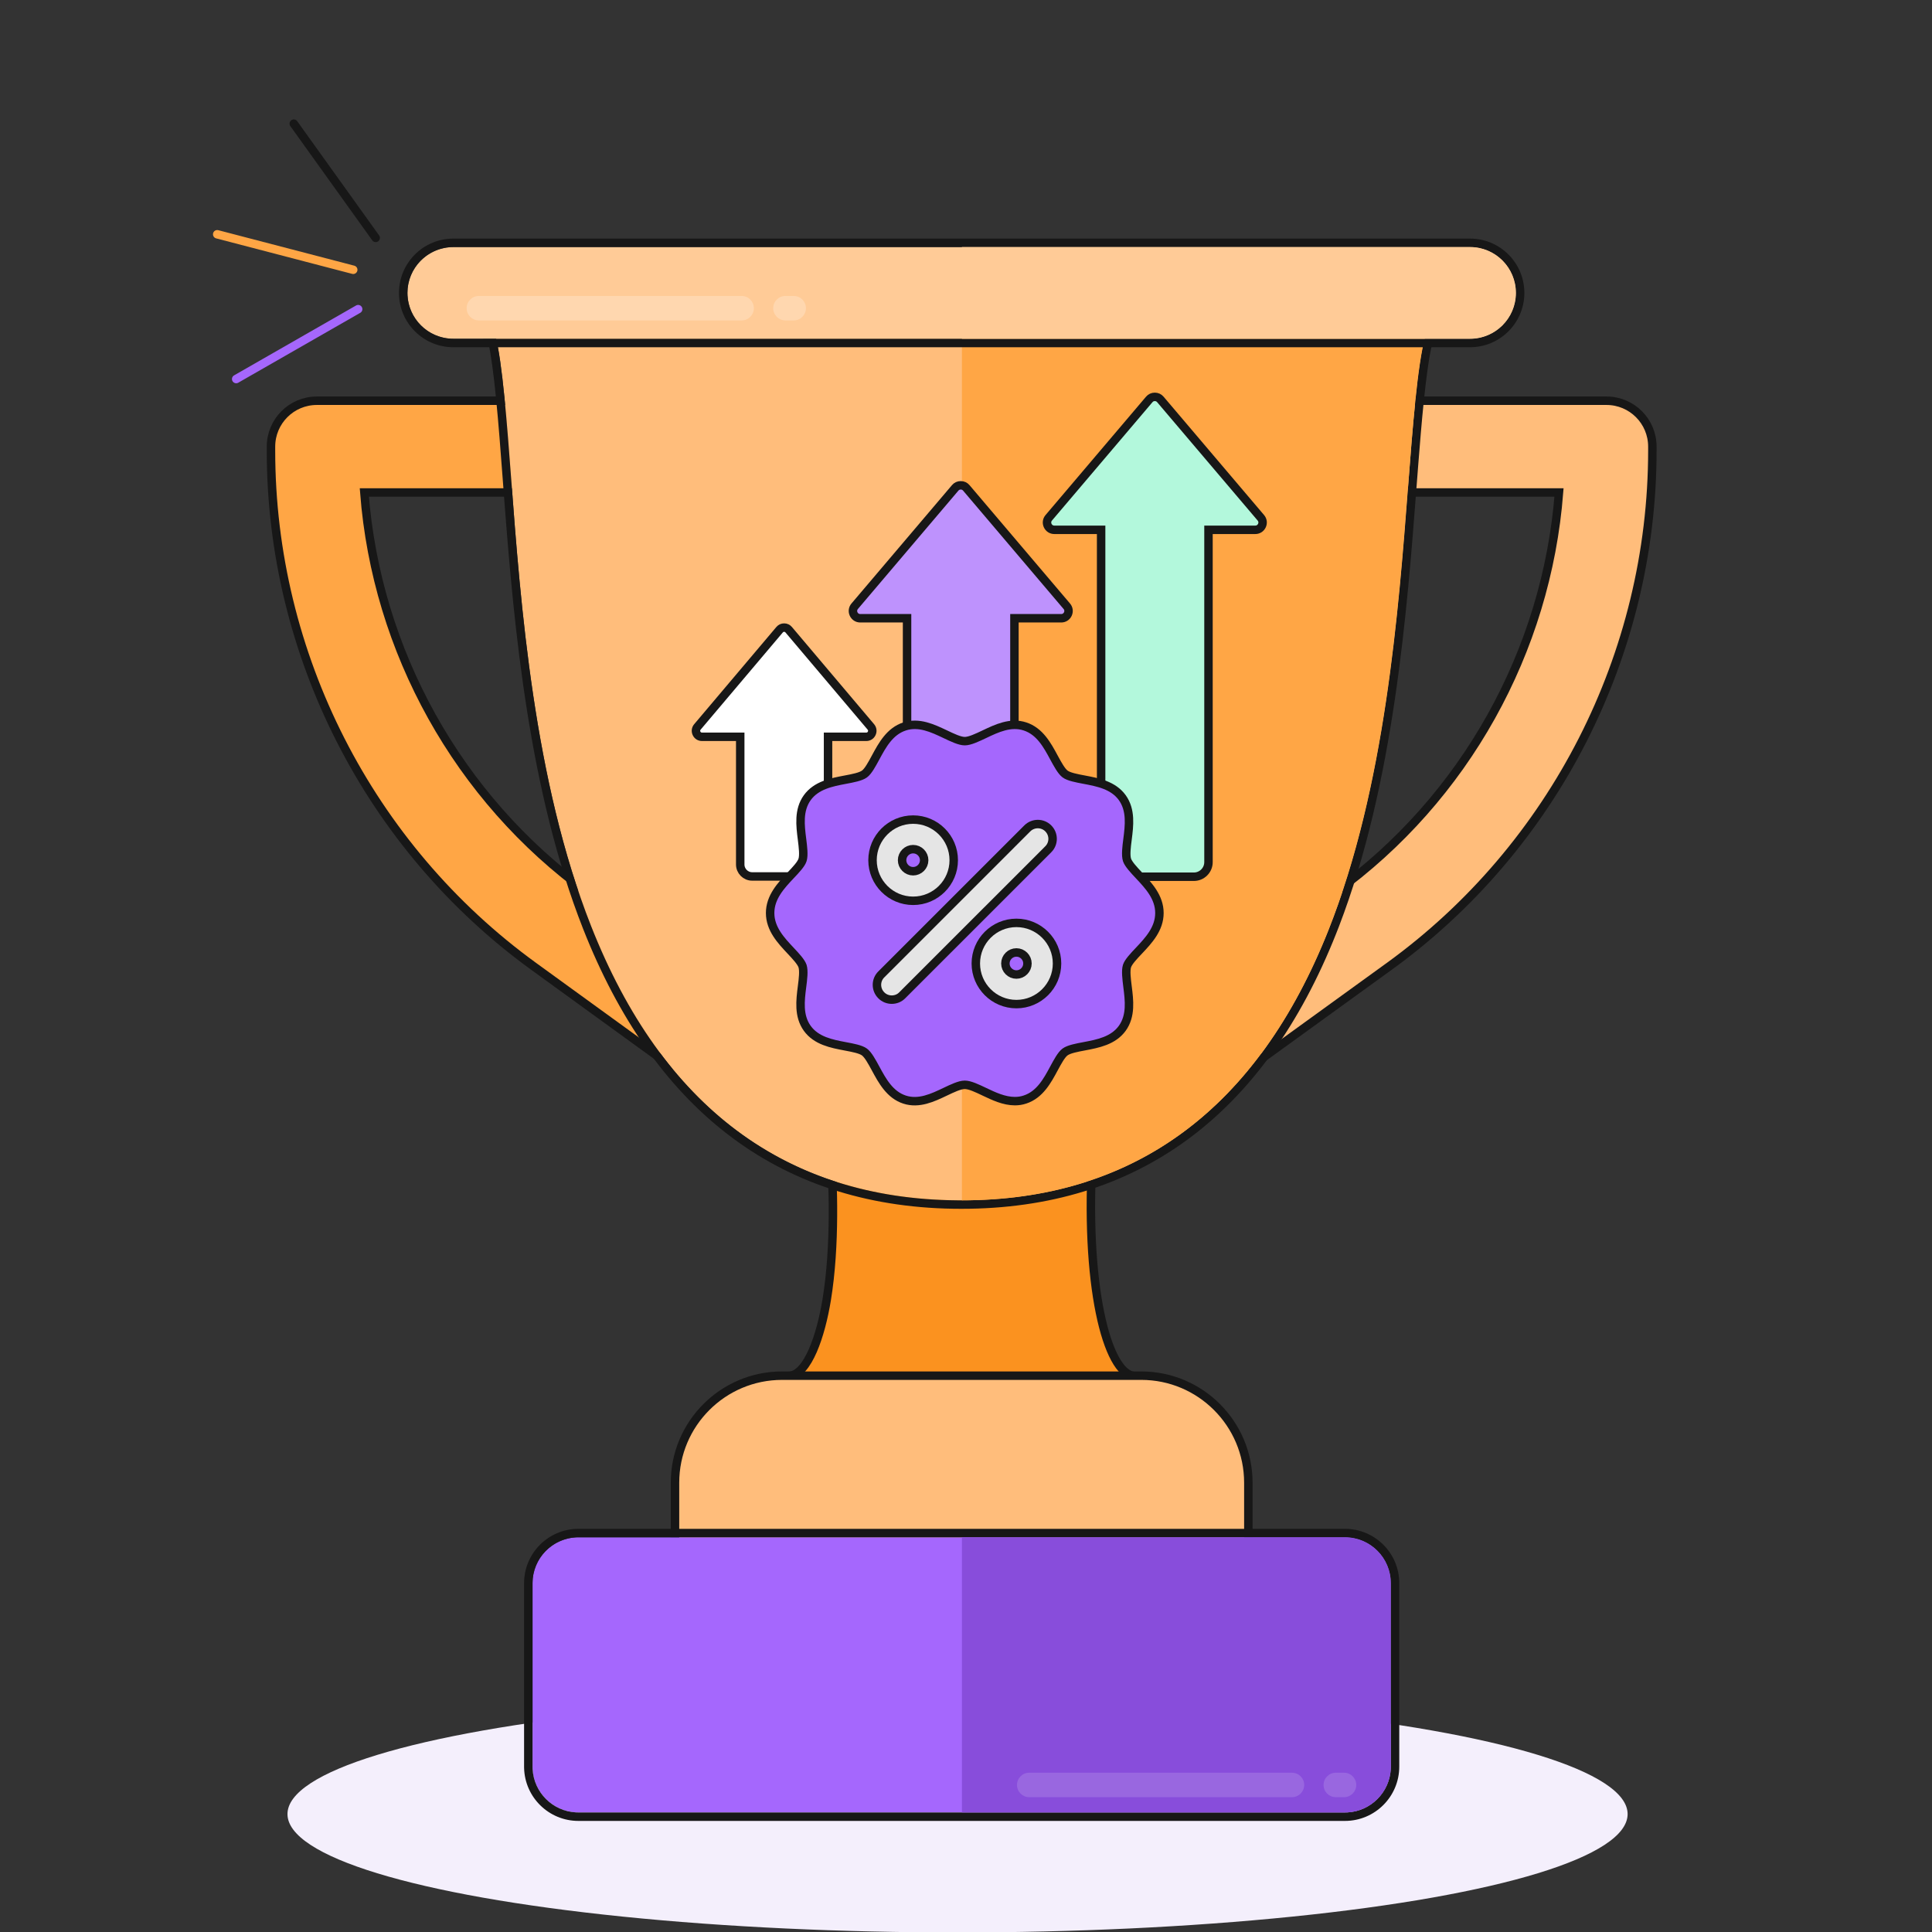
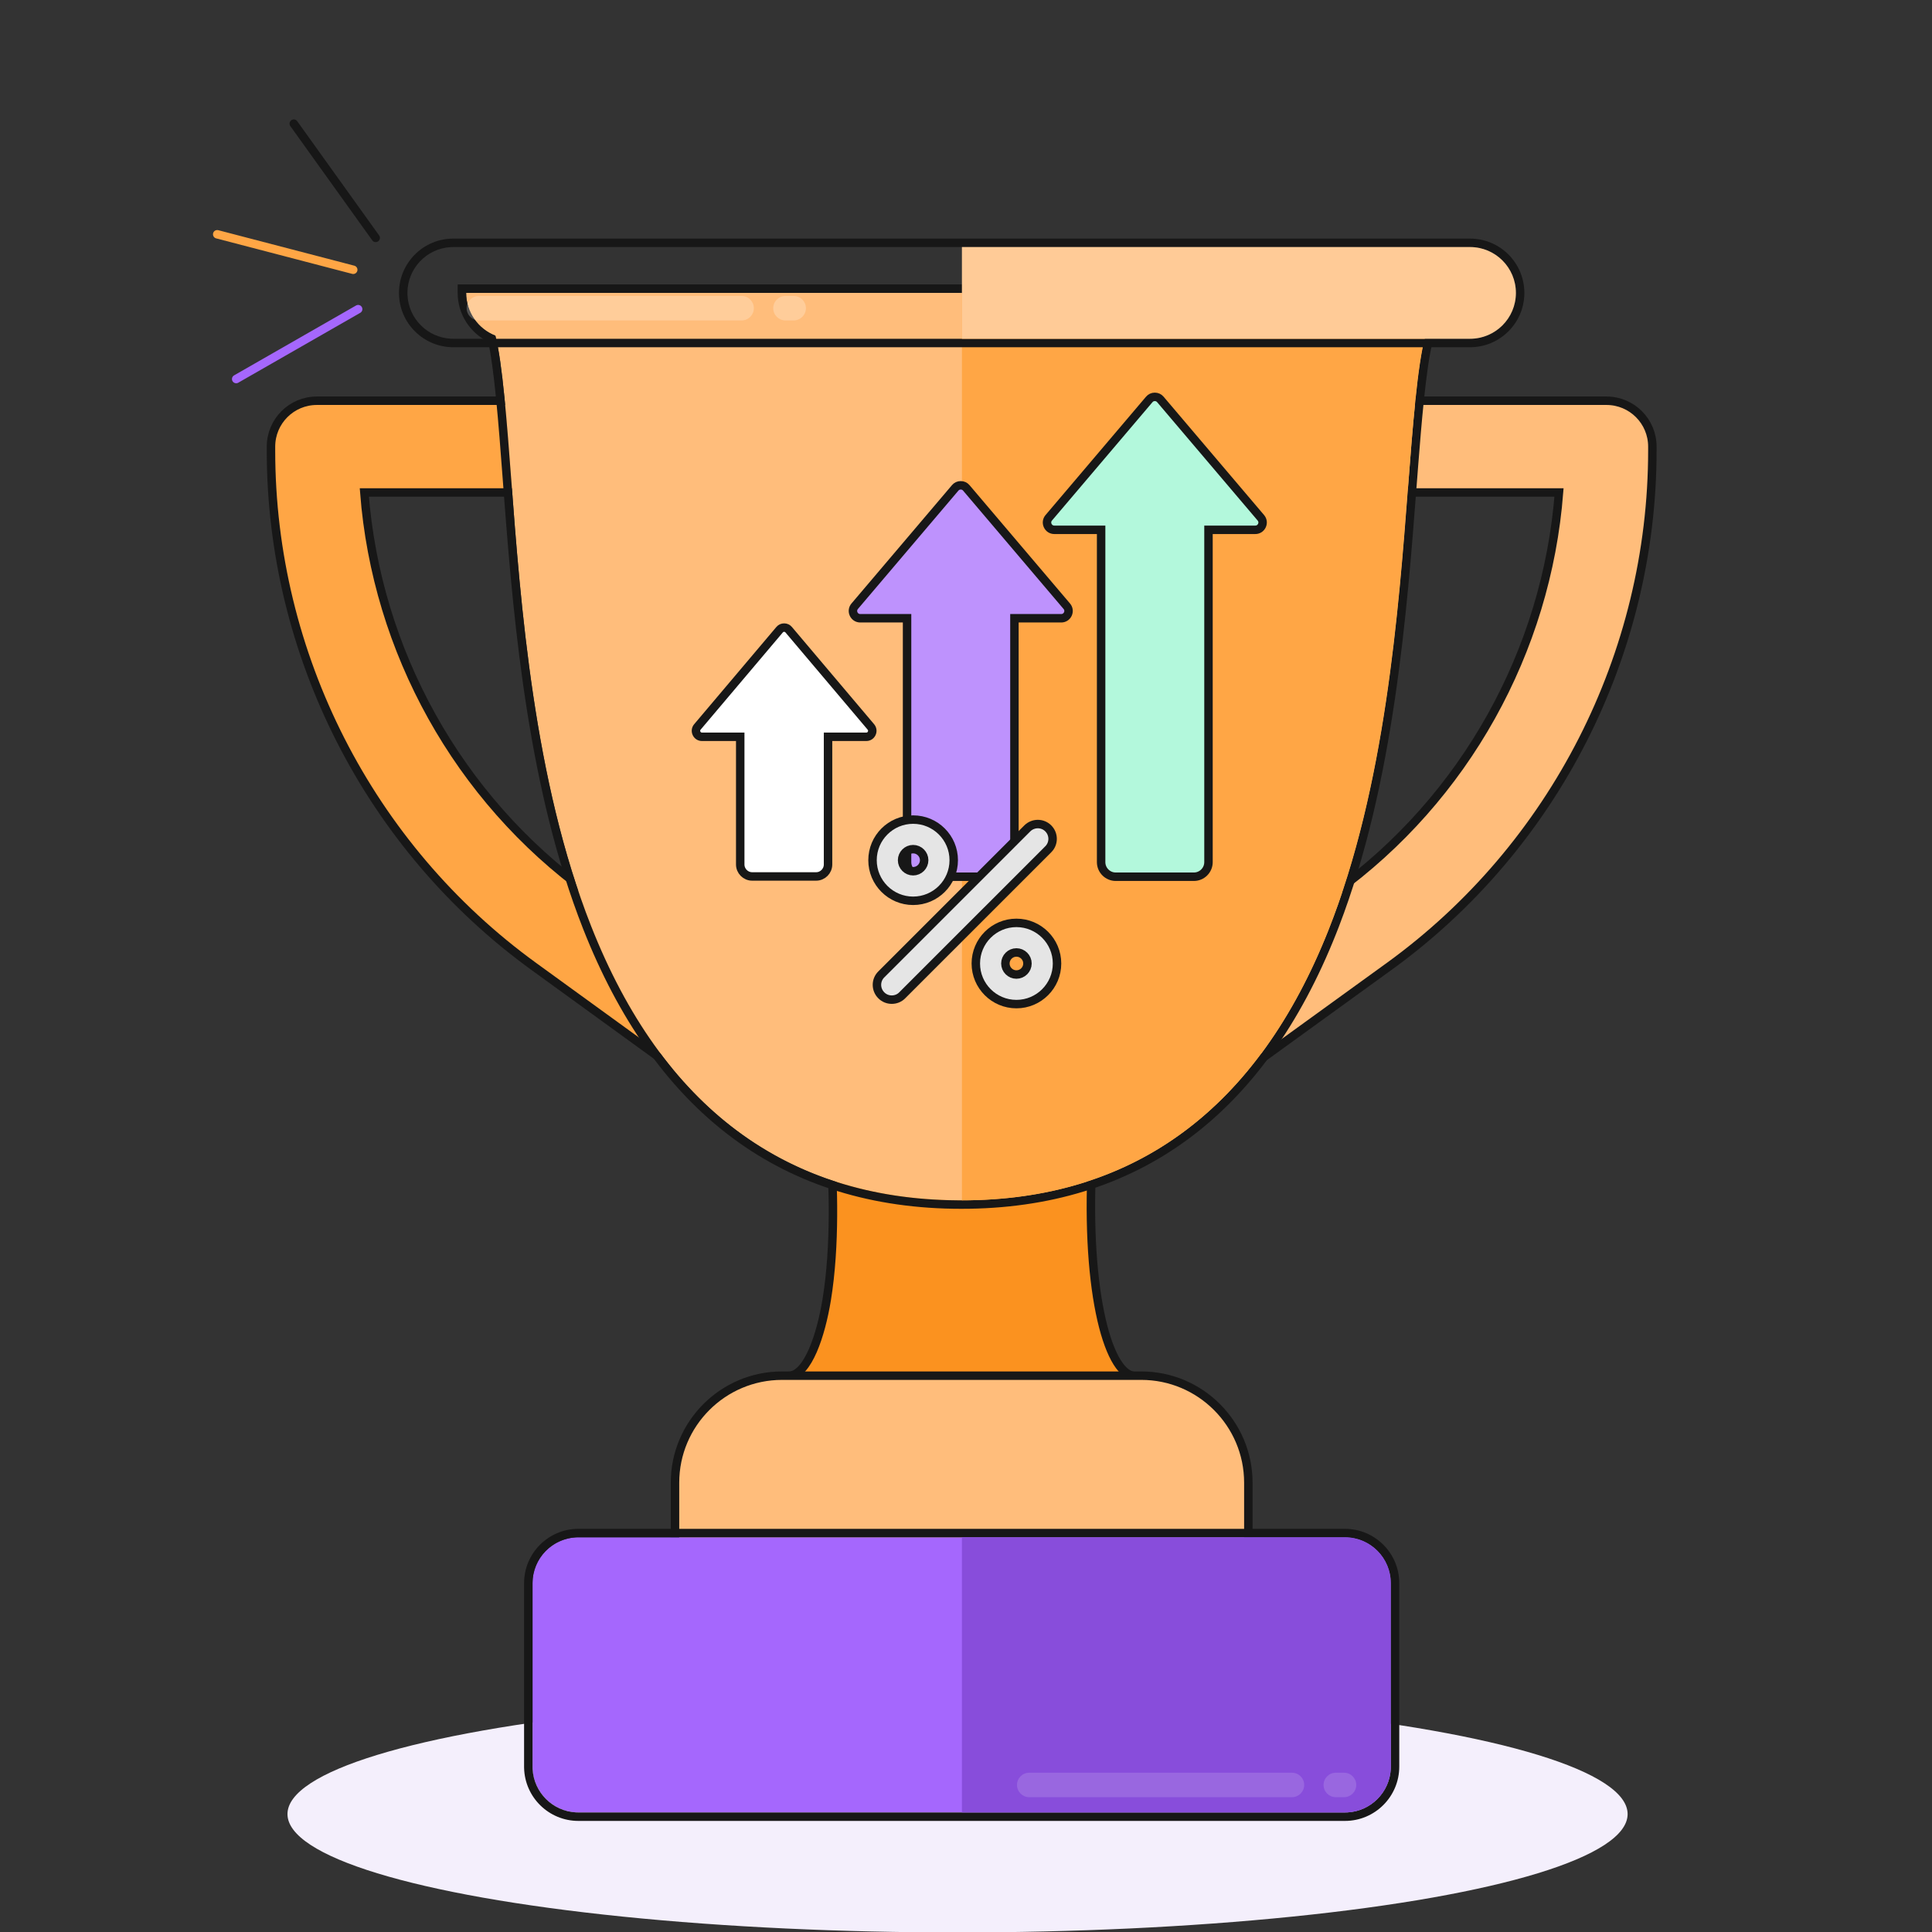
<svg xmlns="http://www.w3.org/2000/svg" width="457" height="457" viewBox="0 0 457 457" fill="none">
  <rect x="0" y="0" width="457" height="457" fill="#333333" stroke="none" />
  <g clip-path="url(#clip0_1_2985)">
    <ellipse cx="226.5" cy="429.107" rx="158.5" ry="28" fill="#F4EFFC" />
    <path d="M267.189 347.1H187.763C181.969 347.1 177.198 342.547 176.927 336.759C176.657 330.971 180.982 325.992 186.75 325.451C191.129 325.04 194.167 315.886 195.55 307.456C197.673 294.518 197.05 279.478 196.49 271.665C196.243 268.23 197.644 264.88 200.263 262.642C202.883 260.404 206.41 259.543 209.765 260.323C215.234 261.593 221.165 262.238 227.394 262.238C233.702 262.238 239.691 261.58 245.196 260.281C248.543 259.492 252.069 260.336 254.696 262.56C257.322 264.783 258.738 268.12 258.511 271.553C256.369 304.068 261.884 324.848 268.22 325.453C273.985 326.003 278.301 330.984 278.026 336.768C277.749 342.552 272.98 347.1 267.189 347.1Z" fill="#FB921F" stroke="#171717" stroke-width="2" />
    <path d="M162.47 252.321C160.262 252.321 158.034 251.649 156.109 250.254L126.231 228.584C87.325 200.365 64.099 154.77 64.099 106.617V105.64C64.099 99.649 68.956 94.791 74.947 94.791H131.217C137.208 94.791 142.065 99.649 142.065 105.64C142.065 111.631 137.208 116.488 131.217 116.488H86.175C89.07 154.007 108.344 188.807 138.97 211.021L168.848 232.691C173.698 236.209 174.778 242.993 171.26 247.842C169.138 250.768 165.827 252.321 162.47 252.321Z" fill="#FFA645" stroke="#171717" stroke-width="2" />
    <path d="M292.318 252.321C288.958 252.321 285.644 250.765 283.522 247.834C280.009 242.981 281.095 236.199 285.948 232.685L315.89 211.009C346.551 188.812 365.855 154.02 368.772 116.488H322.924C316.933 116.488 312.076 111.631 312.076 105.64C312.076 99.649 316.933 94.791 322.924 94.791H380.006C385.997 94.791 390.854 99.649 390.854 105.64V106.539C390.854 154.745 367.587 200.369 328.612 228.584L298.67 250.26C296.748 251.652 294.522 252.321 292.318 252.321Z" fill="#FFBD7B" stroke="#171717" stroke-width="2" />
    <path d="M227.394 283.935C186.246 283.935 156.774 262.087 139.797 218.998C126.284 184.702 123.167 143.223 120.891 112.936C119.962 100.583 118.837 85.603 117.176 79.397C113.13 77.821 110.262 73.888 110.262 69.285H344.69C344.69 74.129 341.516 78.23 337.136 79.624C335.295 85.978 334.088 101.781 333.094 114.795C330.793 144.934 327.641 186.212 314.227 220.025C297.403 262.432 268.188 283.935 227.394 283.935Z" fill="#FFBD7B" />
    <path d="M346.689 67.285V69.285C346.689 74.624 343.434 79.196 338.804 81.137C338.048 84.234 337.38 89.157 336.787 94.917C336.297 99.672 335.867 104.898 335.472 109.962L335.089 114.947C332.828 144.555 329.73 185.32 316.713 219.156L316.086 220.762C307.571 242.223 295.862 258.543 280.984 269.493C266.091 280.455 248.16 285.935 227.393 285.935C206.447 285.935 188.361 280.366 173.341 269.231C158.805 258.456 147.267 242.562 138.751 221.76L137.936 219.73C125.146 187.268 121.6 148.509 119.335 118.885L118.896 113.086C118.432 106.904 117.92 100.096 117.318 94.06C116.77 88.567 116.157 83.844 115.468 80.827C111.204 78.739 108.262 74.358 108.262 69.285V67.285H346.689ZM110.262 69.285C110.262 73.888 113.13 77.822 117.176 79.397C118.837 85.603 119.962 100.583 120.89 112.936C123.166 143.222 126.283 184.702 139.797 218.998C156.641 261.75 185.786 283.592 226.431 283.931L227.393 283.935C267.55 283.935 296.486 263.098 313.428 221.997L314.226 220.024C326.803 188.325 330.36 150.065 332.651 120.572L333.094 114.795C334.088 101.781 335.295 85.978 337.135 79.624C341.516 78.23 344.689 74.129 344.689 69.285H110.262Z" fill="#171717" />
    <path d="M227.534 283.933C268.255 283.883 297.422 262.383 314.227 220.024C327.642 186.212 330.793 144.934 333.095 114.795C334.088 101.78 335.295 85.978 337.136 79.623C341.517 78.229 344.69 74.128 344.69 69.284H227.534V283.933Z" fill="#FFA645" />
-     <path d="M347.728 80.134H107.224C101.233 80.134 96.376 75.277 96.376 69.286C96.376 63.295 101.233 58.438 107.224 58.438H347.727C353.718 58.438 358.576 63.295 358.576 69.286C358.576 75.277 353.719 80.134 347.728 80.134Z" fill="#FFCB97" />
    <path d="M347.728 56.438C354.823 56.438 360.575 62.19 360.575 69.285L360.572 69.617C360.396 76.56 354.712 82.134 347.728 82.134H107.225C100.129 82.134 94.376 76.382 94.376 69.286C94.376 62.191 100.129 56.438 107.225 56.438V58.438L106.666 58.451C100.935 58.742 96.376 63.483 96.376 69.286L96.39 69.844C96.671 75.391 101.119 79.839 106.666 80.12L107.225 80.134H347.728L348.286 80.12C353.833 79.839 358.281 75.391 358.562 69.844L358.575 69.286C358.575 63.483 354.017 58.742 348.285 58.451L347.728 58.438V56.438ZM347.728 56.438V58.438H107.225V56.438H347.728Z" fill="#171717" />
    <path d="M347.728 58.438H227.534V80.134H347.728C353.719 80.134 358.576 75.277 358.576 69.286C358.576 63.295 353.719 58.438 347.728 58.438Z" fill="#FFCB97" />
    <path d="M284.438 385.192H170.515C164.524 385.192 159.667 380.335 159.667 374.344V350.716C159.667 336.759 171.022 325.404 184.98 325.404H269.973C283.931 325.404 295.286 336.759 295.286 350.716V374.344C295.286 380.335 290.429 385.192 284.438 385.192Z" fill="#FFBD7B" stroke="#171717" stroke-width="2" />
    <path d="M318.137 428.724H136.816C130.825 428.724 125.968 423.867 125.968 417.876V374.484C125.968 368.493 130.825 363.635 136.816 363.635H318.137C324.128 363.635 328.985 368.493 328.985 374.484V417.876C328.985 423.868 324.128 428.724 318.137 428.724Z" fill="#A567FD" />
    <path d="M123.968 417.877V374.484C123.968 367.388 129.721 361.635 136.816 361.635V363.635L136.258 363.649C130.526 363.94 125.968 368.68 125.968 374.484V417.877L125.981 418.434C126.262 423.981 130.711 428.43 136.258 428.711L136.816 428.724H318.137L318.695 428.711C324.242 428.43 328.69 423.982 328.971 418.434L328.985 417.877V374.484C328.985 368.68 324.427 363.94 318.695 363.649L318.137 363.635V361.635C325.232 361.635 330.985 367.388 330.985 374.484V417.877C330.985 424.973 325.232 430.724 318.137 430.724H136.816C129.831 430.724 124.147 425.15 123.972 418.208L123.968 417.877ZM318.137 361.635V363.635H136.816V361.635H318.137Z" fill="#171717" />
    <path d="M318.137 363.635H227.534V428.724H318.137C324.128 428.724 328.985 423.867 328.985 417.876V374.484C328.985 368.493 324.128 363.635 318.137 363.635Z" fill="#884DDB" />
    <path fill-rule="evenodd" clip-rule="evenodd" d="M228.573 115.406C236.496 124.737 244.419 134.069 252.342 143.4C252.788 143.925 252.882 144.618 252.593 145.243C252.304 145.867 251.714 146.244 251.026 146.244C247.335 146.244 243.645 146.244 239.955 146.244V203.931C239.955 205.833 238.404 207.384 236.503 207.384C230.339 207.384 224.175 207.384 218.012 207.384C216.11 207.384 214.559 205.833 214.559 203.931C214.559 184.702 214.559 165.473 214.559 146.244C210.869 146.244 207.178 146.244 203.488 146.244C202.8 146.244 202.211 145.867 201.921 145.243C201.632 144.618 201.727 143.925 202.172 143.4C210.095 134.069 218.018 124.737 225.941 115.406C226.28 115.006 226.732 114.796 227.257 114.796C227.782 114.796 228.234 115.006 228.573 115.406Z" fill="#BE92FD" stroke="#171717" stroke-width="2" />
    <path fill-rule="evenodd" clip-rule="evenodd" d="M274.477 94.484L298.246 122.479C298.692 123.004 298.786 123.697 298.497 124.321C298.207 124.946 297.618 125.323 296.93 125.323H285.859V203.931C285.859 205.833 284.308 207.384 282.407 207.384H263.916C262.014 207.384 260.463 205.833 260.463 203.931V125.323H249.393C248.704 125.323 248.115 124.946 247.826 124.321C247.537 123.697 247.631 123.004 248.077 122.479L271.846 94.484C272.185 94.084 272.637 93.876 273.162 93.876C273.686 93.876 274.138 94.084 274.477 94.484Z" fill="#B3F8DC" stroke="#171717" stroke-width="2" />
    <path fill-rule="evenodd" clip-rule="evenodd" d="M186.558 148.953L205.997 171.947C206.362 172.378 206.439 172.947 206.202 173.46C205.966 173.973 205.484 174.283 204.921 174.283H195.867V204.482C195.867 206.044 194.598 207.318 193.043 207.318H177.92C176.365 207.318 175.096 206.044 175.096 204.482V174.283H166.042C165.479 174.283 164.997 173.973 164.76 173.46C164.524 172.947 164.601 172.378 164.966 171.947L184.405 148.953C184.683 148.624 185.053 148.452 185.482 148.452C185.911 148.453 186.28 148.624 186.558 148.953Z" fill="white" stroke="#171717" stroke-width="2" />
-     <path d="M269.412 224.868C271.687 222.455 274.253 219.721 274.253 215.965C274.253 212.208 271.672 209.474 269.412 207.062C268.19 205.764 266.923 204.404 266.587 203.412C266.236 202.297 266.465 200.388 266.709 198.525C267.121 195.288 267.579 191.622 265.472 188.69C263.334 185.728 259.7 185.041 256.493 184.43C254.691 184.094 252.828 183.743 251.942 183.086C251.071 182.444 250.17 180.78 249.3 179.176C247.727 176.26 245.956 172.976 242.443 171.831C239.053 170.716 235.754 172.289 232.838 173.679C231.158 174.473 229.402 175.313 228.21 175.313C227.019 175.313 225.263 174.473 223.568 173.664C220.667 172.289 217.368 170.716 213.978 171.831C210.465 172.976 208.694 176.26 207.121 179.176C206.251 180.78 205.365 182.444 204.479 183.086C203.578 183.743 201.73 184.094 199.928 184.43C196.721 185.041 193.087 185.728 190.949 188.69C188.841 191.622 189.3 195.288 189.712 198.525C189.941 200.373 190.185 202.297 189.834 203.412C189.513 204.42 188.246 205.764 187.009 207.062C184.749 209.474 182.168 212.208 182.168 215.965C182.168 219.721 184.749 222.455 187.009 224.868C188.231 226.166 189.498 227.525 189.834 228.518C190.185 229.632 189.956 231.541 189.712 233.404C189.3 236.642 188.841 240.307 190.949 243.239C193.087 246.202 196.721 246.889 199.928 247.5C201.73 247.836 203.593 248.187 204.479 248.843C205.35 249.485 206.251 251.149 207.121 252.753C208.694 255.654 210.465 258.953 213.962 260.098C217.353 261.213 220.651 259.64 223.568 258.25C225.263 257.441 227.019 256.601 228.21 256.601C229.402 256.601 231.158 257.441 232.853 258.25C235.067 259.304 237.511 260.465 240.061 260.465C240.855 260.465 241.649 260.358 242.458 260.083C245.956 258.938 247.742 255.639 249.3 252.738C250.17 251.134 251.056 249.47 251.942 248.828C252.843 248.171 254.691 247.82 256.493 247.484C259.7 246.873 263.334 246.186 265.472 243.224C267.579 240.292 267.121 236.626 266.709 233.389C266.48 231.541 266.236 229.617 266.587 228.502C266.908 227.525 268.175 226.166 269.412 224.868Z" fill="#A567FD" stroke="#171717" stroke-width="2" />
    <path d="M210.939 236.458C210.038 236.458 209.152 236.123 208.465 235.435C207.09 234.061 207.09 231.847 208.465 230.487L243.008 195.944C244.382 194.585 246.597 194.585 247.956 195.944C249.33 197.319 249.33 199.533 247.956 200.892L213.412 235.435C212.741 236.123 211.84 236.458 210.939 236.458Z" fill="#E5E5E5" stroke="#171717" stroke-width="2" />
    <path d="M240.427 237.512C235.128 237.512 230.822 233.206 230.822 227.907C230.822 222.608 235.128 218.301 240.427 218.301C245.726 218.301 250.033 222.608 250.033 227.907C250.033 233.206 245.726 237.512 240.427 237.512ZM240.427 225.295C238.992 225.295 237.816 226.471 237.816 227.907C237.816 229.342 238.992 230.518 240.427 230.518C241.863 230.518 243.038 229.342 243.038 227.907C243.038 226.471 241.863 225.295 240.427 225.295Z" fill="#E5E5E5" stroke="#171717" stroke-width="2" />
    <path d="M215.993 213.078C210.694 213.078 206.388 208.772 206.388 203.473C206.388 198.174 210.694 193.867 215.993 193.867C221.292 193.867 225.599 198.174 225.599 203.473C225.599 208.772 221.292 213.078 215.993 213.078ZM215.993 200.861C214.558 200.861 213.382 202.037 213.382 203.473C213.382 204.908 214.558 206.084 215.993 206.084C217.429 206.084 218.605 204.908 218.605 203.473C218.605 202.037 217.429 200.861 215.993 200.861Z" fill="#E5E5E5" stroke="#171717" stroke-width="2" />
    <path d="M83.554 63.813L51.38 55.417" stroke="#FFA645" stroke-width="2" stroke-linecap="round" />
    <path d="M88.867 56.273L69.491 29.25" stroke="#171717" stroke-width="2" stroke-linecap="round" />
    <path d="M84.72 73.128L55.868 89.657" stroke="#A567FD" stroke-width="2" stroke-linecap="round" />
    <g opacity="0.3">
      <path d="M110.384 72.903C110.384 71.305 111.68 70.009 113.278 70.009L175.424 70.009C177.022 70.009 178.318 71.305 178.318 72.903C178.318 74.501 177.022 75.797 175.424 75.797L113.278 75.797C111.68 75.797 110.384 74.501 110.384 72.903Z" fill="white" fill-opacity="0.79" />
    </g>
    <g opacity="0.3">
      <path d="M182.901 72.903C182.901 71.305 184.197 70.009 185.795 70.009L187.739 70.009C189.337 70.009 190.633 71.305 190.633 72.903C190.633 74.501 189.337 75.797 187.739 75.797L185.795 75.797C184.197 75.797 182.901 74.501 182.901 72.903Z" fill="white" fill-opacity="0.79" />
    </g>
    <g opacity="0.3">
      <path d="M240.563 422.217C240.563 420.619 241.859 419.323 243.457 419.323L305.603 419.323C307.201 419.323 308.497 420.619 308.497 422.217C308.497 423.814 307.201 425.11 305.603 425.11L243.457 425.11C241.859 425.11 240.563 423.814 240.563 422.217Z" fill="white" fill-opacity="0.49" />
    </g>
    <g opacity="0.3">
      <path d="M313.08 422.217C313.08 420.619 314.376 419.323 315.974 419.323L317.918 419.323C319.516 419.323 320.812 420.619 320.812 422.217C320.812 423.814 319.516 425.11 317.918 425.11L315.974 425.11C314.376 425.11 313.08 423.814 313.08 422.217Z" fill="white" fill-opacity="0.49" />
    </g>
  </g>
  <defs>
    <clipPath id="clip0_1_2985">
      <rect width="457" height="457" fill="white" />
    </clipPath>
  </defs>
</svg>